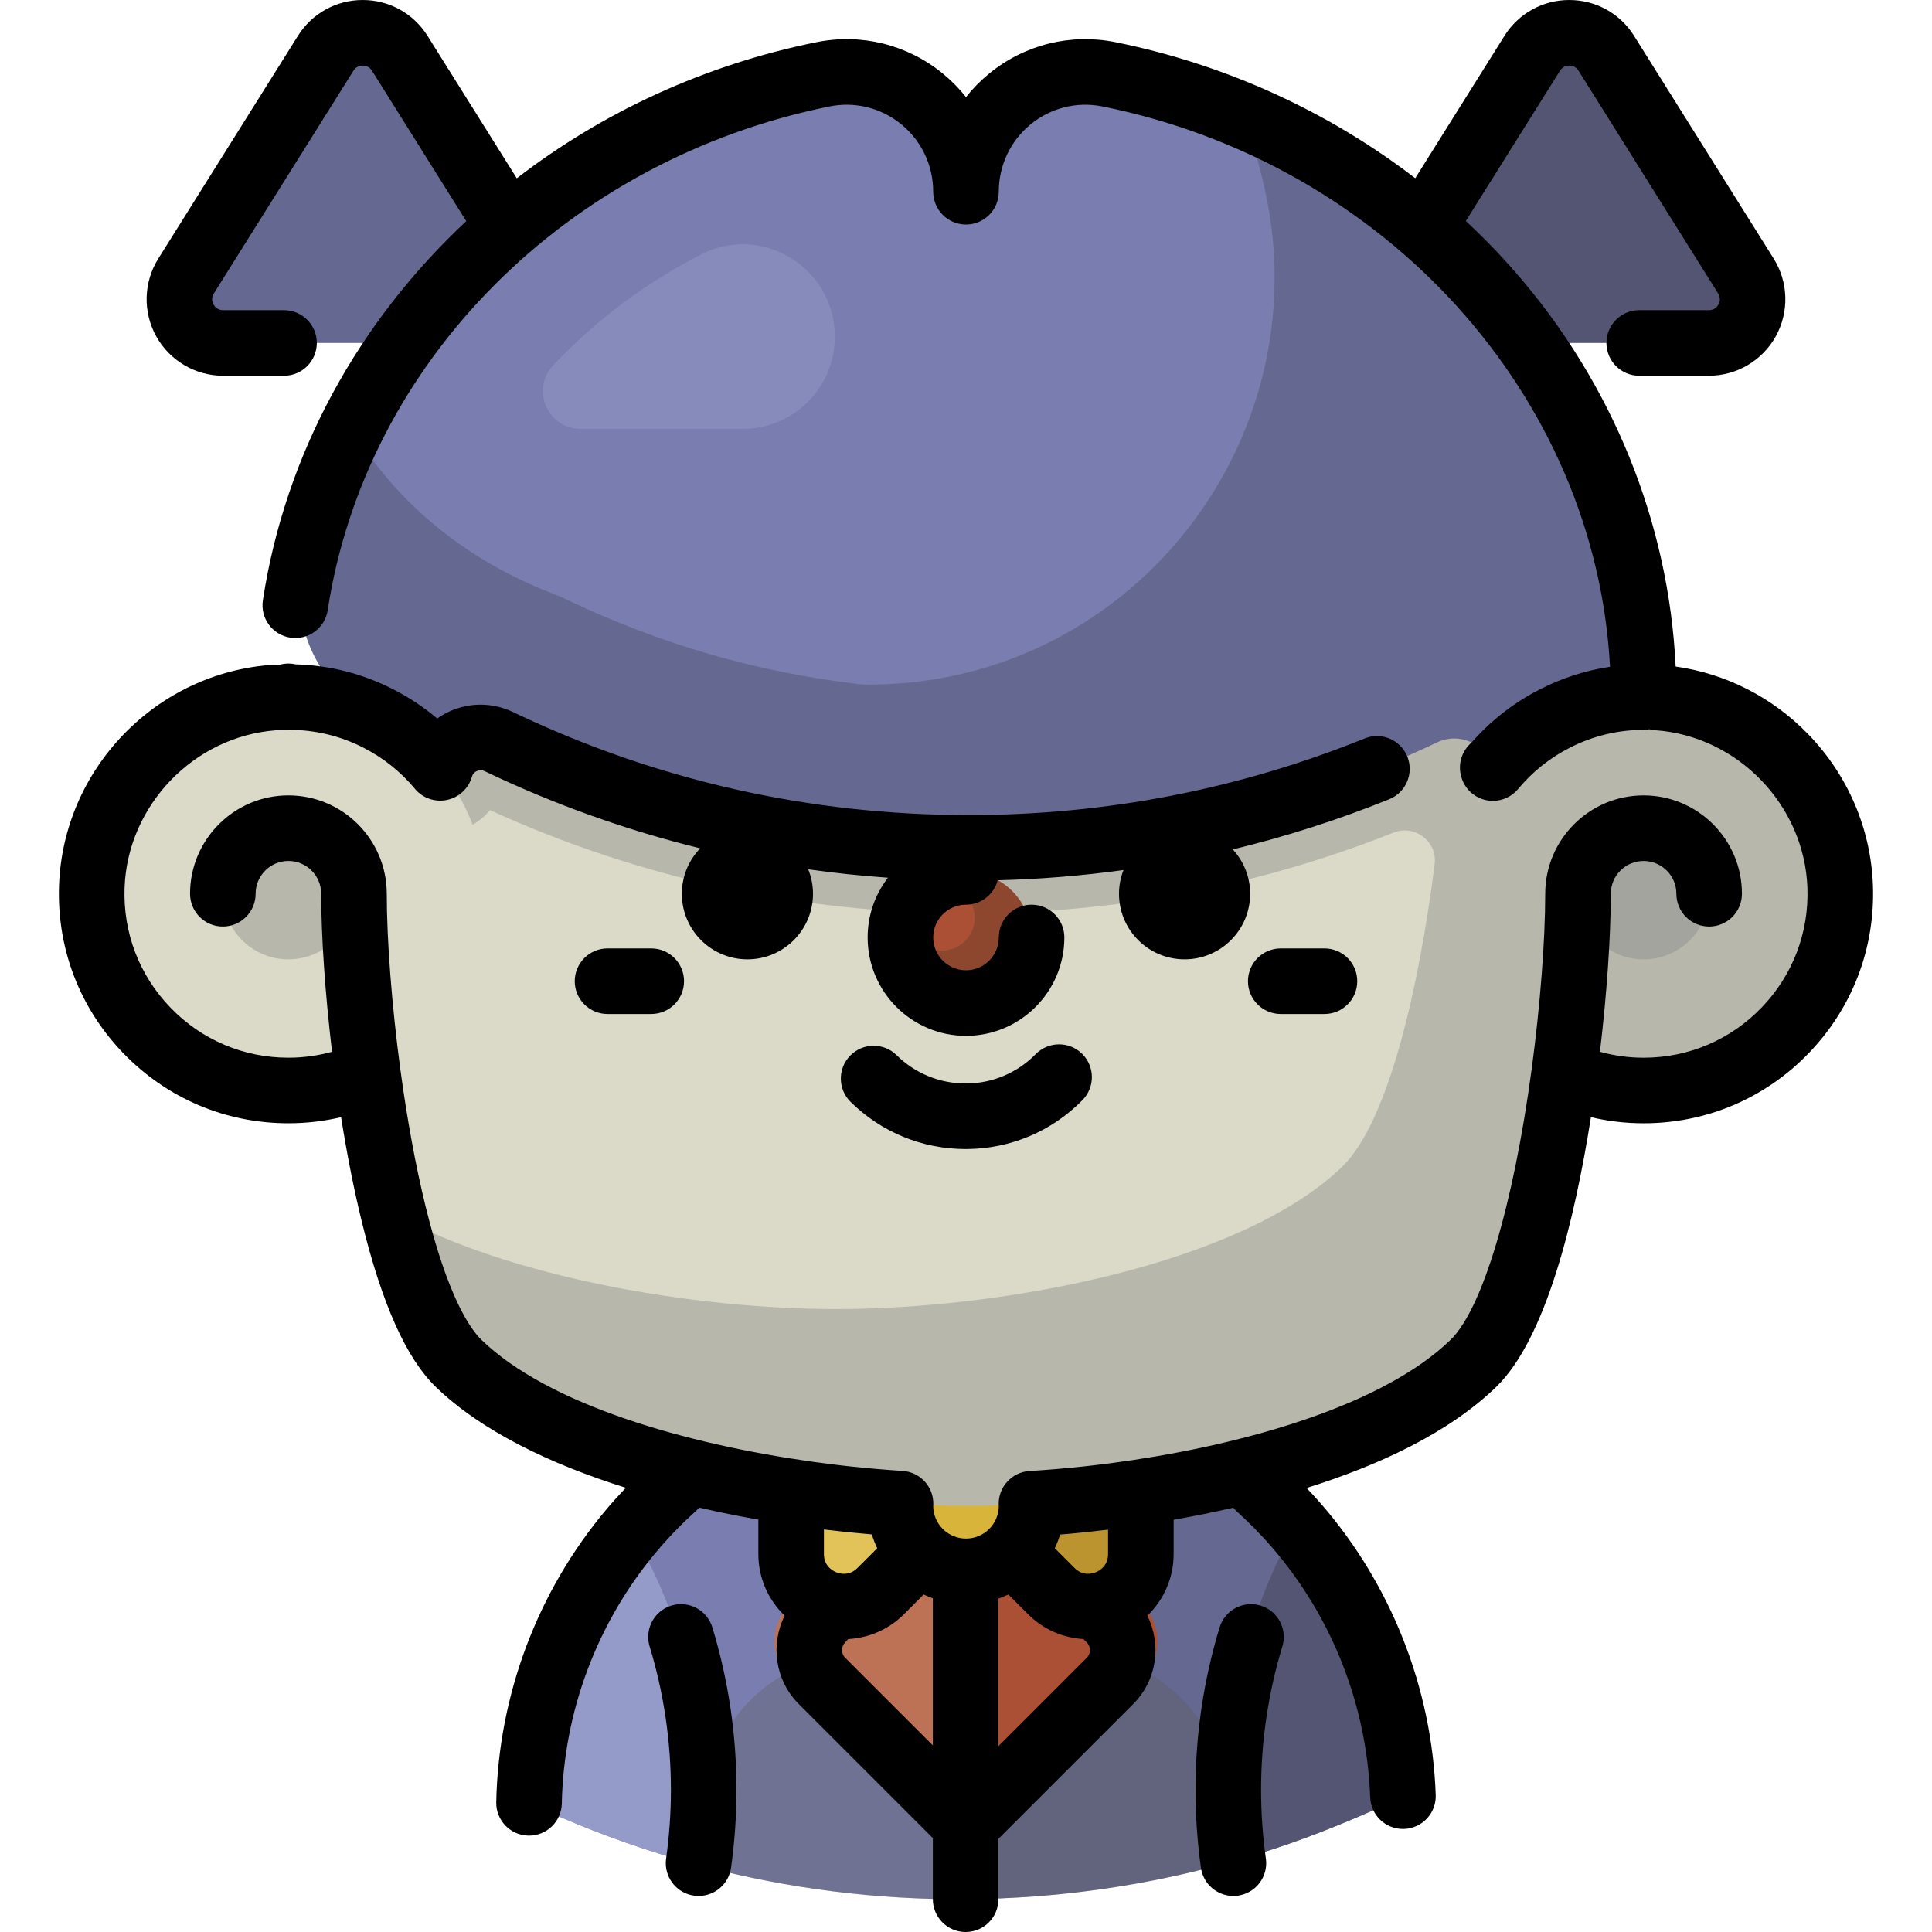
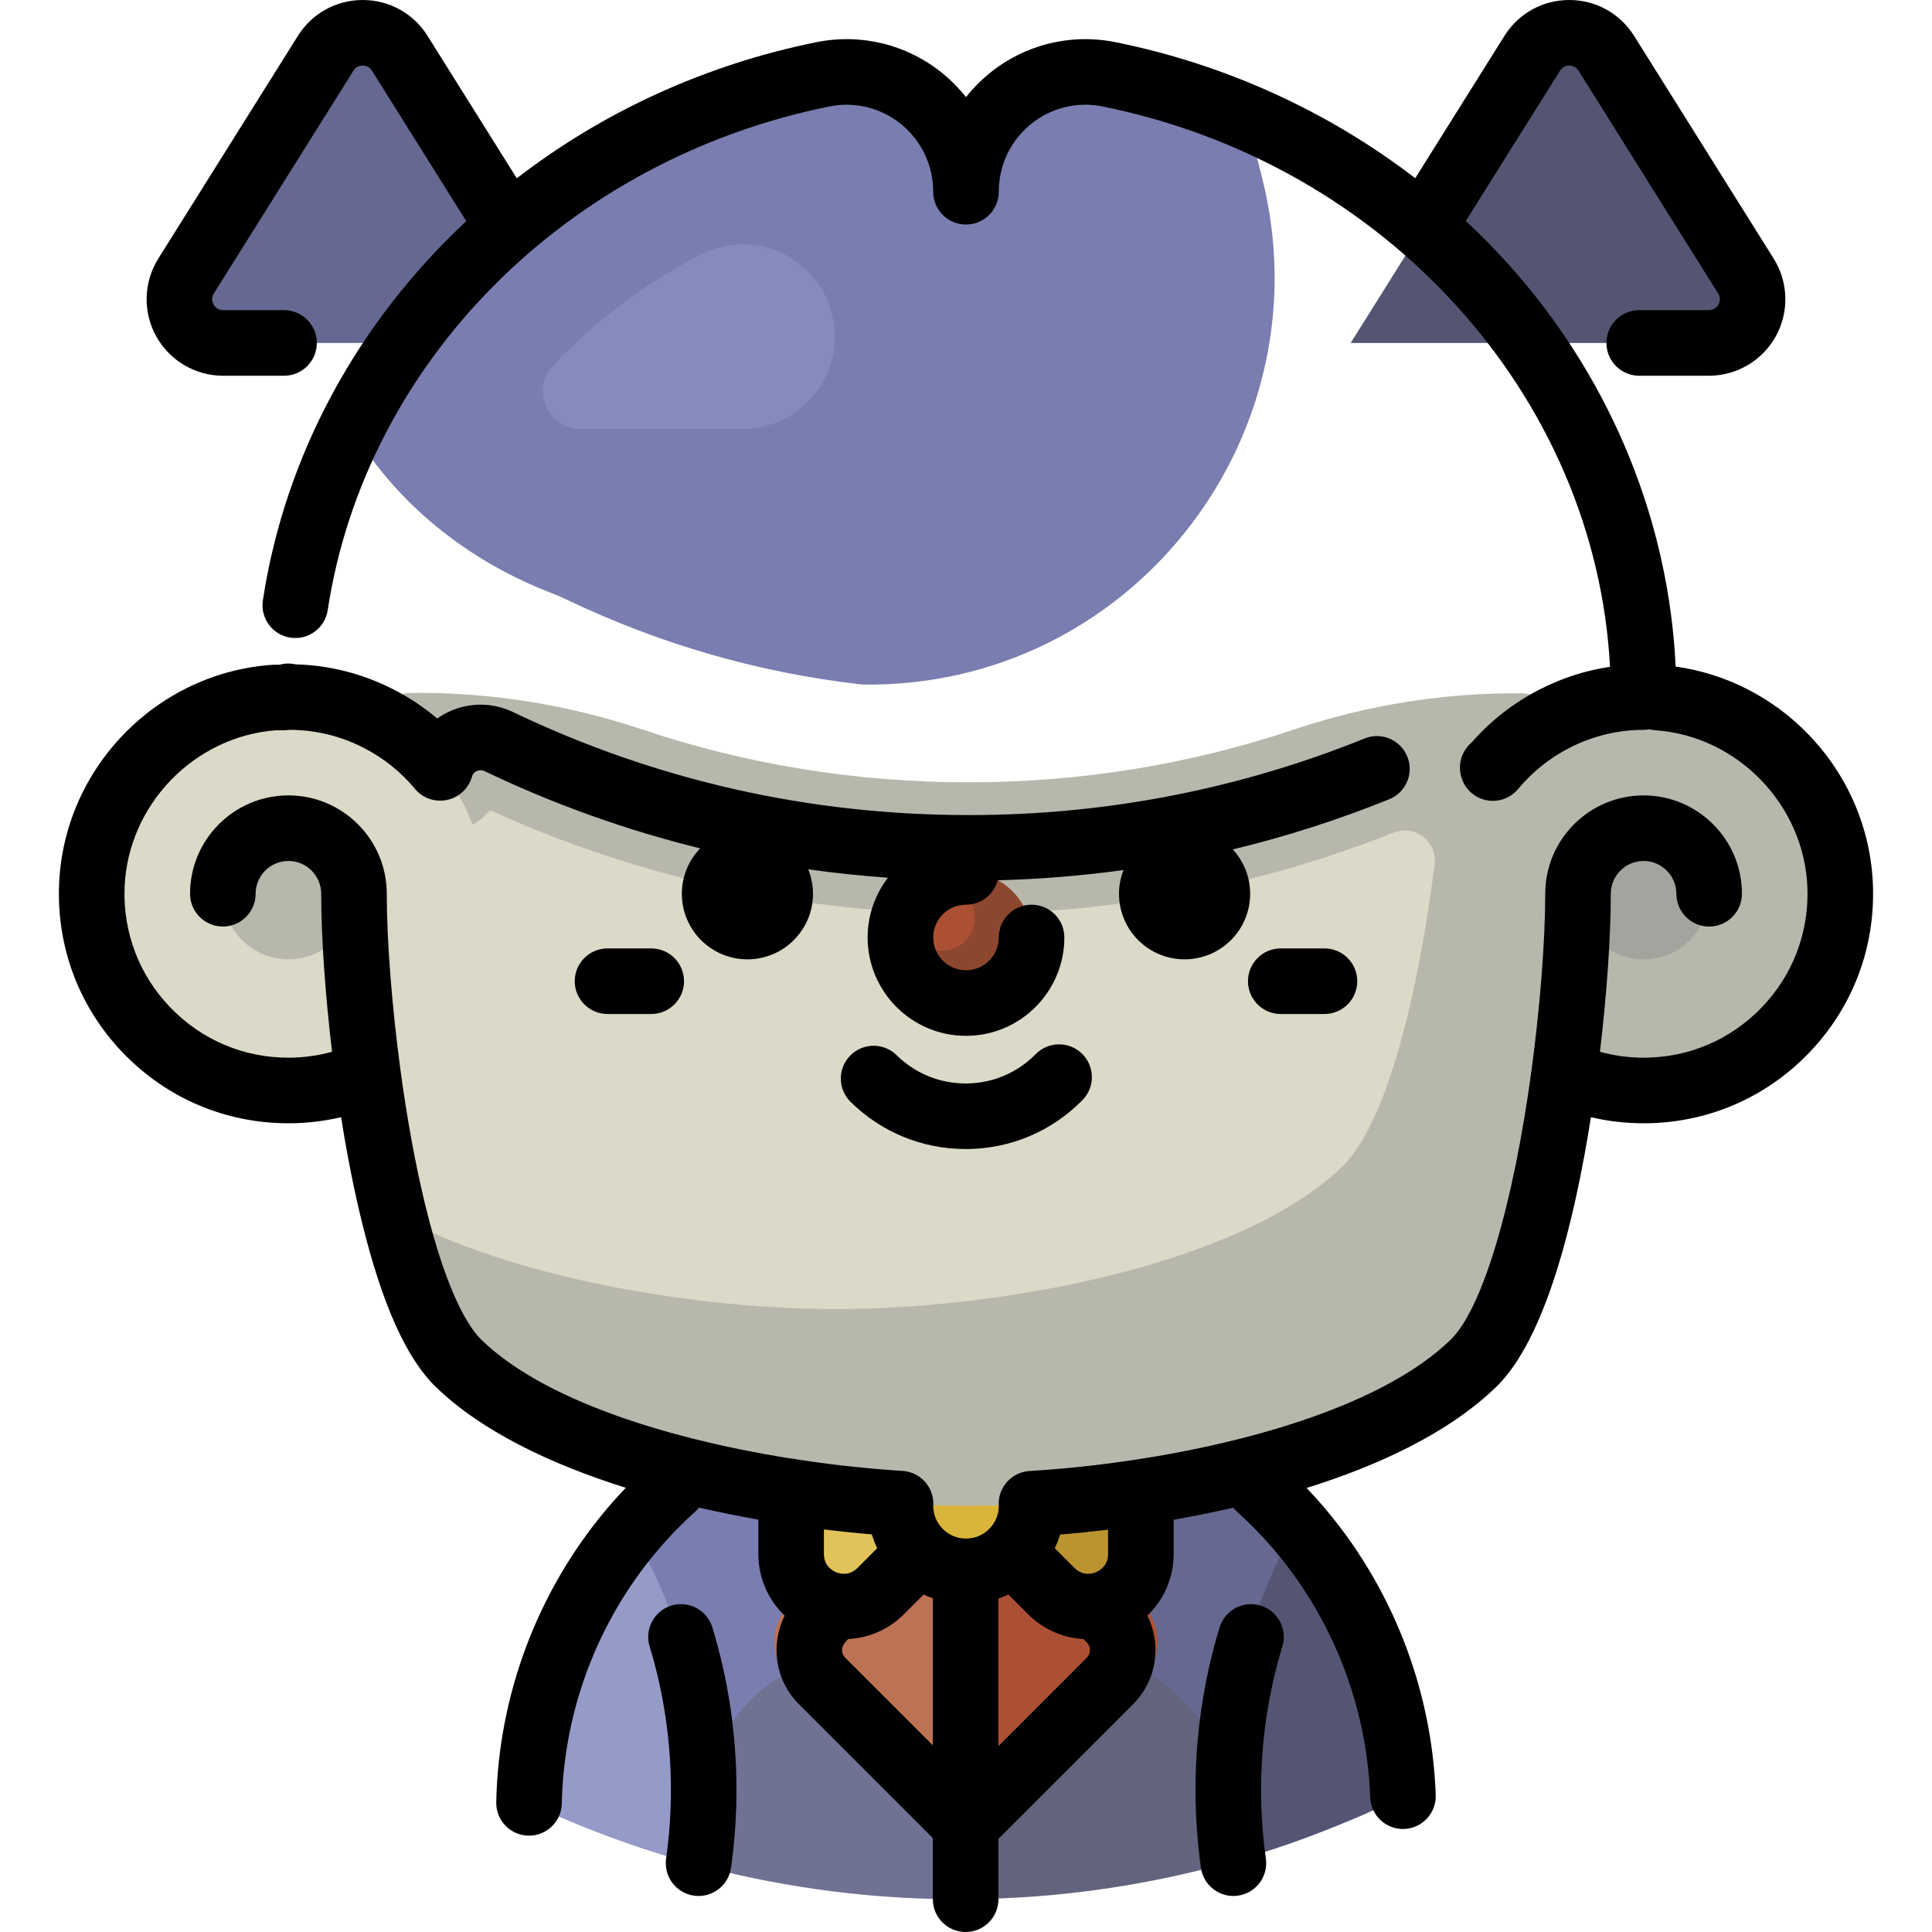
<svg xmlns="http://www.w3.org/2000/svg" height="800px" width="800px" version="1.1" id="Layer_1" viewBox="0 0 511.994 511.994" xml:space="preserve">
  <path style="fill:#656890;" d="M343.522,404.217c-6.126-7.054-13.088-13.359-20.732-18.76  c-19.109-13.501-42.473-21.362-67.655-21.169l-50.114,74.147l51.176,64.869c24.049-0.183,47.321-3.566,69.438-9.708  c0.452-0.125,0.904-0.249,1.353-0.378c3.43-0.972,6.833-2.01,10.205-3.115c5.872-1.924,11.644-4.067,17.329-6.378  c3.47-1.41,6.915-2.868,10.309-4.421c2.338-1.069,4.661-2.165,6.963-3.299C370.828,448.555,360.327,423.568,343.522,404.217z" />
  <path style="fill:#797DAF;" d="M255.136,364.288c-25.182,0.192-48.423,8.408-67.324,22.2c-7.562,5.517-14.427,11.928-20.444,19.074  c-16.507,19.605-26.626,44.749-27.173,72.21c11.197,5.307,22.827,9.843,34.812,13.568c3.389,1.053,6.806,2.039,10.252,2.959  c0.452,0.12,0.906,0.239,1.359,0.357c22.207,5.804,45.529,8.831,69.578,8.648L255.136,364.288z" />
  <path style="opacity:0.3;fill:#5B5751;enable-background:new    ;" d="M285.346,438.208c-3.857-0.035-7.587,0.469-11.123,1.44  c-12.121,3.327-24.851,3.425-37.022,0.283c-3.551-0.916-7.288-1.364-11.144-1.271c-21.934,0.528-39.715,19.738-39.548,41.678  l0.002,0.324l0.107,13.991c22.207,5.804,45.529,8.831,69.578,8.648c24.049-0.183,47.322-3.567,69.438-9.708l-0.107-13.991  l-0.002-0.326C325.357,457.339,307.286,438.403,285.346,438.208z" />
  <path style="fill:#959BC9;" d="M167.368,405.562c-16.507,19.605-26.626,44.749-27.173,72.21  c11.197,5.307,22.827,9.843,34.812,13.568c3.389,1.053,6.806,2.039,10.252,2.959c0.452,0.12,0.906,0.239,1.359,0.357l-0.151-19.784  C186.275,449.573,179.333,425.906,167.368,405.562z" />
  <path style="fill:#535572;" d="M343.522,404.217c-3.171,5.584-5.959,11.411-8.344,17.441c-6.381,16.134-9.836,33.737-9.695,52.152  l0.151,19.784c0.452-0.125,0.904-0.249,1.353-0.378c3.43-0.972,6.833-2.011,10.205-3.115c5.872-1.924,11.644-4.066,17.329-6.378  c3.47-1.41,6.915-2.868,10.309-4.421c2.338-1.069,4.661-2.165,6.963-3.299C370.828,448.555,360.327,423.568,343.522,404.217z" />
  <path style="fill:#AB5034;" d="M302.62,425.075l-4.147-4.147l-42.479-43.894L240.934,433.8l15.061,57.925l46.626-46.626  C308.15,439.571,308.15,430.605,302.62,425.075z" />
  <path style="fill:#BD7155;" d="M213.517,420.929c-1.022,1.052-4.147,4.147-4.147,4.147c-5.53,5.53-5.53,14.495,0,20.025  l46.626,46.626V377.036C255.994,377.035,224.3,409.823,213.517,420.929z" />
  <path style="fill:#E2C35A;" d="M255.994,399.046l-22.608-22.608c-8.758-8.758-23.732-2.556-23.732,9.83v25.555  c0,12.386,14.975,18.588,23.732,9.83L255.994,399.046z" />
  <path style="fill:#BB9430;" d="M255.994,399.046l22.608-22.608c8.758-8.758,23.732-2.556,23.732,9.83v25.555  c0,12.386-14.975,18.588-23.732,9.83L255.994,399.046z" />
  <circle style="fill:#D9B43A;" cx="255.988" cy="399.045" r="17.377" />
  <path style="fill:#B8B7AC;" d="M487.66,234.944c-0.945-26.449-22.022-48.272-48.425-50.094c-9.86-0.68-19.173,1.404-27.275,5.526  c-0.012,0.006-0.022,0.013-0.034,0.019l-0.015-0.058c-1.025-3.843-4.478-6.566-8.455-6.605c-20.604-0.202-41.12,3.075-60.712,9.645  c-27.614,9.26-56.478,13.938-86.17,13.938c-29.724,0-58.61-4.684-86.24-13.958c-19.909-6.682-40.761-10.005-61.696-9.723  c-4.027,0.054-7.516,2.814-8.56,6.703l-0.016,0.059l-0.001,0.007l4.252,131.26c4.343,17.704,10.066,32.724,17.238,39.661  c26.417,25.554,89.455,37.722,134.727,37.722s107.743-12.168,134.161-37.722c11.919-11.528,19.842-45.363,24.067-76.778  c6.441,2.849,13.561,4.443,21.057,4.443C464.989,288.989,488.722,264.607,487.66,234.944z" />
  <path style="fill:#DBD9C7;" d="M355.683,309.192c12.346-11.942,20.405-47.817,24.507-80.144c0.767-6.046-5.246-10.642-10.911-8.392  c-35.806,14.216-73.623,21.414-112.706,21.414c-44.228,0-86.828-9.205-126.718-27.37c-1.293,1.544-2.855,2.848-4.604,3.865  c-2.253-6.013-5.591-11.489-9.767-16.209c-0.1-0.112-0.196-0.227-0.297-0.338c-0.434-0.483-0.882-0.955-1.333-1.42  c-0.124-0.127-0.247-0.256-0.372-0.383c-0.445-0.449-0.9-0.889-1.36-1.322c-0.144-0.134-0.287-0.269-0.432-0.402  c-0.458-0.421-0.923-0.833-1.395-1.237c-0.156-0.134-0.315-0.265-0.473-0.397c-0.473-0.395-0.952-0.784-1.439-1.162  c-0.166-0.129-0.334-0.253-0.5-0.379c-0.494-0.374-0.991-0.743-1.498-1.099c-0.156-0.11-0.315-0.214-0.473-0.322  c-0.531-0.365-1.063-0.725-1.608-1.07c-0.092-0.058-0.187-0.112-0.279-0.17c-1.286-0.804-2.607-1.558-3.966-2.251l0.001-0.007  c-0.012-0.006-0.022-0.013-0.034-0.019c-8.101-4.122-17.415-6.206-27.275-5.526c-26.403,1.821-47.479,23.644-48.425,50.094  C23.267,264.607,47,288.989,76.426,288.989c7.495,0,14.616-1.594,21.057-4.443c1.683,12.511,3.954,25.4,6.828,37.116  c31.022,17.048,80.074,25.251,117.21,25.251C266.795,346.914,329.266,334.746,355.683,309.192z" />
  <circle style="fill:#A4A49E;" cx="435.567" cy="236.855" r="17.377" />
  <circle style="fill:#B8B7AC;" cx="76.427" cy="236.855" r="17.377" />
  <circle style="fill:#8D472E;" cx="255.988" cy="248.44" r="17.377" />
  <path style="fill:#AB5034;" d="M249.622,251.917c-4.792,0-8.689-3.897-8.689-8.689c0-4.792,3.897-8.689,8.689-8.689  c4.792,0,8.689,3.897,8.689,8.689C258.311,248.02,254.414,251.917,249.622,251.917z" />
  <path style="fill:#535572;" d="M425.684,14.122l36.992,59.026c4.836,7.716-0.711,17.737-9.816,17.737h-94.917l48.109-76.763  C410.591,6.878,421.144,6.878,425.684,14.122z" />
  <g>
    <path style="fill:#656890;" d="M86.305,14.122L49.313,73.148c-4.836,7.716,0.711,17.737,9.816,17.737h94.917l-48.108-76.762   C101.398,6.878,90.845,6.878,86.305,14.122z" />
-     <path style="fill:#656890;" d="M293.893,19.692c-19.594-3.953-37.899,11.063-37.899,31.121c0-20.058-18.305-35.074-37.899-31.121   C149.066,33.617,94.772,84.8,80.258,149.723c-3.656,16.357,4.447,32.957,19.458,40.414c0.159,0.079,0.317,0.159,0.475,0.239   c6.362,3.237,11.977,7.732,16.499,13.172l0,0c1.791-6.683,9.274-9.99,15.495-7.014c37.717,18.042,79.95,28.156,124.55,28.156   c44.421,0,86.494-10.036,124.096-27.943c5.932-2.826,12.974,0.351,14.756,6.675l0.035,0.124c4.523-5.44,10.137-9.934,16.499-13.172   c0.071-0.036,0.141-0.072,0.212-0.107c14.959-7.535,23.067-24.055,19.428-40.404C417.297,84.874,362.973,33.628,293.893,19.692z" />
  </g>
  <path style="fill:#797DAF;" d="M146.311,157.235c1.313,0.504,2.611,1.064,3.893,1.676c24.624,11.78,50.584,19.277,77.478,22.403  c0.839,0.097,2.31,0.13,4.32,0.095c69.438-1.167,119.47-67.106,102.428-134.431l-4.034-15.937c1.079,0.461,2.142,0.946,3.209,1.427  c-12.5-5.633-25.788-9.971-39.688-12.775c-19.594-3.953-37.899,11.063-37.899,31.121c0-20.058-18.305-35.074-37.899-31.121  c-55.592,11.214-101.607,46.601-125.004,93.859c0.605,0.95,1.215,1.901,1.829,2.855C107.11,135.283,125.346,149.18,146.311,157.235z  " />
  <path style="opacity:0.5;fill:#959BC9;enable-background:new    ;" d="M146.584,96.835c11.075-11.8,24.348-21.789,39.236-29.424  c16.187-8.299,35.419,3.637,35.419,21.827l0,0c0,13.493-10.939,24.43-24.43,24.43h-42.922  C145.139,113.67,140.598,103.214,146.584,96.835z" />
  <path d="M172.585,251.338H161c-4.8,0-8.689,3.89-8.689,8.689s3.889,8.689,8.689,8.689h11.585c4.8,0,8.689-3.89,8.689-8.689  S177.384,251.338,172.585,251.338z" />
  <path d="M339.408,251.338c-4.8,0-8.689,3.89-8.689,8.689s3.889,8.689,8.689,8.689h11.585c4.8,0,8.689-3.89,8.689-8.689  s-3.889-8.689-8.689-8.689H339.408z" />
  <path d="M274.473,279.35c-4.885,4.961-11.411,7.723-18.307,7.776l-0.272,0.001c-6.881,0-13.375-2.662-18.282-7.496  c-3.42-3.368-8.922-3.325-12.287,0.094c-3.367,3.42-3.325,8.92,0.094,12.287c8.18,8.055,19.003,12.491,30.477,12.491l0.339-0.001  c11.605-0.089,22.48-4.692,30.621-12.96c3.367-3.42,3.325-8.92-0.094-12.287C283.341,275.889,277.839,275.931,274.473,279.35z" />
  <path d="M496.343,234.633c-0.534-14.942-6.608-29.151-17.101-40.01c-9.5-9.83-21.866-16.111-35.181-17.983  c-1.814-38.103-16.711-74.926-42.415-104.448c-4.152-4.77-8.559-9.317-13.192-13.63l24.96-39.827  c0.74-1.182,1.856-1.358,2.455-1.358s1.713,0.176,2.455,1.358l36.992,59.027c0.789,1.258,0.388,2.383,0.08,2.94  c-0.308,0.557-1.048,1.494-2.535,1.494h-18.456c-4.799,0-8.689,3.89-8.689,8.689c0,4.799,3.89,8.689,8.689,8.689h18.456  c7.372,0,14.168-4.006,17.739-10.457c3.569-6.449,3.355-14.336-0.56-20.584L433.046,9.507C429.315,3.554,422.893,0,415.867,0  s-13.448,3.554-17.179,9.508l-23.639,37.721c-23.018-17.688-50.3-30.175-79.437-36.053c-11.889-2.396-24.091,0.634-33.482,8.319  c-2.289,1.873-4.341,3.966-6.135,6.234c-1.795-2.268-3.846-4.361-6.135-6.234c-9.39-7.685-21.594-10.718-33.482-8.319  c-29.719,5.995-56.779,18.614-79.426,36.072L113.301,9.507C109.569,3.554,103.148,0,96.121,0c-7.026,0-13.448,3.554-17.178,9.508  L41.951,68.533c-3.915,6.247-4.129,14.134-0.56,20.584c3.57,6.449,10.366,10.457,17.739,10.457h16.139  c4.799,0,8.689-3.89,8.689-8.689c0-4.799-3.89-8.689-8.689-8.689h-16.14c-1.485,0-2.225-0.936-2.535-1.494  c-0.309-0.558-0.709-1.682,0.08-2.94l36.992-59.027c0.741-1.182,1.857-1.358,2.455-1.358c0.598,0,1.713,0.176,2.455,1.358  l24.988,39.872c-28.482,26.586-47.967,61.607-53.9,100.475c-0.724,4.744,2.535,9.176,7.278,9.901  c4.745,0.728,9.176-2.535,9.901-7.278C96.893,95.874,150.33,42.226,219.813,28.209c6.759-1.364,13.699,0.363,19.04,4.732  c5.372,4.395,8.452,10.91,8.452,17.87c0,4.799,3.89,8.689,8.689,8.689c4.799,0,8.689-3.89,8.689-8.689  c0-6.96,3.08-13.475,8.452-17.87c5.341-4.372,12.279-6.099,19.04-4.732c75.315,15.193,130.702,76.945,134.49,148.494  c-6.42,0.956-12.609,2.939-18.483,5.928c-6.974,3.547-13.1,8.311-18.228,14.173c-2.504,2.133-3.681,5.602-2.729,8.975l0.035,0.124  c0.875,3.106,3.4,5.472,6.556,6.142c0.601,0.127,1.207,0.19,1.807,0.19c2.551,0,5.012-1.125,6.681-3.134  c3.809-4.581,8.437-8.276,13.76-10.983c6.09-3.099,12.66-4.683,19.525-4.704c0.521-0.001,1.03-0.058,1.527-0.147  c0.491,0.123,0.999,0.213,1.521,0.249c21.838,1.506,39.557,19.839,40.34,41.736c0.426,11.922-3.887,23.202-12.147,31.763  c-8.265,8.566-19.369,13.282-31.268,13.282c-3.948,0-7.816-0.532-11.563-1.57c1.817-15.26,2.874-30.509,2.874-41.874  c0-4.792,3.897-8.689,8.689-8.689s8.689,3.897,8.689,8.689c0,4.799,3.89,8.689,8.689,8.689s8.689-3.89,8.689-8.689  c0-14.374-11.693-26.066-26.066-26.066c-14.374,0-26.066,11.693-26.066,26.066c0,12.368-1.346,29.76-3.601,46.522  c0,0.002-0.001,0.006-0.001,0.009c-4.854,36.091-13.091,63.562-21.496,71.691c-17.413,16.843-52.139,27.037-84.101,31.844  c-1.972,0.297-3.947,0.577-5.923,0.835c-0.31,0.041-0.62,0.08-0.93,0.119c-2.119,0.271-4.239,0.524-6.358,0.752  c-0.142,0.015-0.284,0.03-0.426,0.045c-4.633,0.491-9.258,0.88-13.841,1.16c-4.691,0.285-8.304,4.248-8.157,8.945  c0.003,0.14,0.012,0.279,0.021,0.434c-0.042,2.258-0.942,4.374-2.543,5.977l0,0l0,0c-1.64,1.642-3.822,2.544-6.144,2.544  c-2.322,0-4.503-0.904-6.144-2.544l0,0l0,0c-1.602-1.602-2.502-3.72-2.543-5.979c0.009-0.149,0.017-0.299,0.023-0.451  c0.153-4.695-3.453-8.663-8.143-8.955c-2.164-0.134-4.339-0.299-6.518-0.482c-0.401-0.034-0.803-0.07-1.206-0.105  c-1.789-0.156-3.582-0.331-5.377-0.52c-0.841-0.089-1.689-0.184-2.538-0.28c-0.995-0.112-1.99-0.234-2.985-0.356  c-1.664-0.205-3.336-0.421-5.024-0.656c-0.24-0.034-0.48-0.068-0.719-0.102c-32.716-4.628-69.282-14.867-87.227-32.225  c-3.004-2.907-8.927-11.38-14.84-35.485c0-0.001,0-0.001,0-0.001c-2.586-10.54-4.887-23.055-6.654-36.196  c0-0.003,0-0.007-0.001-0.01c-2.256-16.765-3.602-34.16-3.602-46.531c0-14.374-11.693-26.066-26.066-26.066  s-26.066,11.693-26.066,26.066c0,4.799,3.89,8.689,8.689,8.689s8.689-3.89,8.689-8.689c0-4.792,3.897-8.689,8.689-8.689  s8.689,3.897,8.689,8.689c0,11.365,1.059,26.615,2.874,41.874c-3.747,1.038-7.615,1.57-11.563,1.57  c-11.899,0-23.003-4.717-31.268-13.282c-8.26-8.56-12.574-19.84-12.147-31.763c0.78-21.802,18.347-40.07,40.055-41.715h2.201  c0.481,0,0.949-0.049,1.409-0.124c6.875,0.013,13.459,1.595,19.575,4.706c5.321,2.707,9.95,6.402,13.758,10.983  c2.064,2.483,5.35,3.55,8.51,2.878c3.157-0.673,5.7-3.105,6.572-6.213c0.228-0.813,0.799-1.221,1.237-1.419  c0.395-0.178,1.193-0.412,2.106,0.024c18.458,8.83,37.54,15.637,57.115,20.448c-3.004,3.123-4.86,7.36-4.86,12.036  c0,9.597,7.78,17.378,17.378,17.378c9.597,0,17.377-7.78,17.377-17.378c0-2.293-0.455-4.476-1.262-6.481  c6.989,0.995,14.034,1.727,21.126,2.227c-3.372,4.393-5.384,9.884-5.384,15.838c0,14.374,11.693,26.066,26.066,26.066  c14.373,0,26.066-11.693,26.066-26.066c0-4.799-3.89-8.689-8.689-8.689s-8.689,3.89-8.689,8.689c0,4.792-3.897,8.689-8.689,8.689  c-4.792,0-8.689-3.897-8.689-8.689c0-4.792,3.897-8.689,8.689-8.689c4.032,0,7.411-2.749,8.392-6.473  c11.218-0.282,22.339-1.193,33.345-2.709c-0.758,1.951-1.19,4.065-1.19,6.285c0,9.597,7.78,17.377,17.378,17.377  s17.378-7.78,17.378-17.377c0-4.537-1.753-8.654-4.599-11.748c14.078-3.397,27.915-7.827,41.45-13.295  c4.45-1.798,6.599-6.862,4.802-11.31c-1.798-4.45-6.863-6.598-11.31-4.802c-33.347,13.472-68.641,20.303-104.902,20.303  c-42.281,0-82.924-9.187-120.801-27.307c-5.308-2.538-11.423-2.602-16.776-0.176c-1.169,0.529-2.27,1.164-3.296,1.893  c-3.575-3.024-7.497-5.626-11.731-7.78c-8.077-4.109-16.736-6.317-25.765-6.573c-0.624-0.142-1.273-0.218-1.94-0.218  c-0.799,0-1.57,0.117-2.305,0.319h-1.368c-0.199,0-0.399,0.007-0.598,0.021c-14.915,1.029-28.91,7.579-39.409,18.442  c-10.494,10.859-16.567,25.068-17.101,40.01c-0.597,16.678,5.444,32.463,17.008,44.449c11.57,11.99,27.115,18.594,43.774,18.594  c4.746,0,9.413-0.541,13.96-1.615c1.579,9.964,3.418,19.236,5.485,27.67v0.001c5.377,21.916,11.799,36.255,19.637,43.834  c11.996,11.605,30.151,20.376,50.329,26.713c-1.772,1.857-3.488,3.751-5.118,5.687c-18.274,21.703-28.649,49.274-29.213,77.635  c-0.096,4.797,3.716,8.764,8.515,8.859c0.059,0.001,0.117,0.001,0.176,0.001c4.719,0,8.589-3.777,8.684-8.516  c0.484-24.397,9.41-48.115,25.131-66.786c3.144-3.735,6.625-7.328,10.347-10.679c0.331-0.299,0.624-0.622,0.899-0.956  c5.212,1.201,10.467,2.26,15.706,3.185v9.113c0,6.313,2.595,12.163,6.976,16.339c-3.82,7.6-2.575,17.115,3.76,23.449l35.506,35.506  v16.192c0,4.799,3.89,8.689,8.689,8.689c4.798,0,8.689-3.89,8.689-8.689v-15.999l35.699-35.699  c6.335-6.335,7.579-15.849,3.76-23.449c4.381-4.178,6.977-10.027,6.977-16.339v-9.076c4.985-0.878,10.304-1.931,15.796-3.192  c0.268,0.323,0.553,0.636,0.874,0.926c3.283,2.959,6.402,6.132,9.269,9.434c16.004,18.429,25.29,42.009,26.147,66.396  c0.166,4.692,4.02,8.383,8.678,8.383c0.103,0,0.207-0.001,0.312-0.006c4.796-0.169,8.546-4.193,8.378-8.989  c-0.996-28.347-11.791-55.756-30.394-77.179c-1.235-1.423-2.522-2.814-3.831-4.19c18.792-5.881,37.467-14.418,50.227-26.761  c13.152-12.721,20.801-44.064,25.127-71.505c4.546,1.073,9.211,1.614,13.956,1.614c16.658,0,32.204-6.603,43.774-18.594  C490.9,267.098,496.94,251.312,496.343,234.633z M224.337,405.994c0.392,0.041,0.782,0.078,1.174,0.117  c1.631,0.166,3.248,0.317,4.853,0.456c0.226,0.02,0.453,0.045,0.679,0.064c0.38,1.255,0.854,2.478,1.42,3.66l-5.22,5.22  c-2.224,2.223-4.714,1.532-5.681,1.131c-0.967-0.401-3.218-1.673-3.218-4.817v-6.508c0.236,0.029,0.472,0.052,0.708,0.08  C220.824,405.609,222.589,405.811,224.337,405.994z M223.991,439.325c-1.13-1.13-1.13-2.967,0-4.096  c0.272-0.272,0.514-0.562,0.743-0.86c5.461-0.282,10.75-2.524,14.798-6.571l5.243-5.243c0.795,0.38,1.606,0.718,2.435,1.014v38.975  L223.991,439.325z M287.999,439.325l-23.412,23.412v-39.099c0.897-0.313,1.773-0.674,2.629-1.083l5.243,5.243  c4.017,4.018,9.256,6.257,14.675,6.565l0.865,0.865C289.127,436.358,289.127,438.195,287.999,439.325z M293.645,405.371v6.453  c0,3.144-2.251,4.416-3.218,4.817c-0.967,0.401-3.457,1.094-5.681-1.131l-5.22-5.22c0.56-1.168,1.03-2.377,1.408-3.618  c0.505-0.042,1.014-0.096,1.519-0.14c0.116-0.006,0.231-0.005,0.346-0.015c1.244-0.11,2.688-0.248,4.299-0.415  c0.166-0.017,0.33-0.035,0.496-0.052c1.335-0.14,2.775-0.301,4.321-0.484C292.493,405.497,293.07,405.44,293.645,405.371z" />
  <path d="M334.049,425.489c-4.593-1.399-9.445,1.191-10.842,5.781c-4.241,13.929-6.391,28.423-6.391,43.079  c0,6.841,0.483,13.775,1.439,20.609c0.606,4.344,4.328,7.489,8.594,7.489c0.4,0,0.805-0.028,1.212-0.085  c4.344-0.606,7.487-4.327,7.489-8.591c0-0.401-0.028-0.806-0.085-1.215c-0.843-6.04-1.271-12.165-1.271-18.206  c0-12.939,1.896-25.73,5.637-38.016c0.257-0.843,0.379-1.695,0.379-2.532C340.21,430.074,337.797,426.63,334.049,425.489z" />
  <path d="M177.939,425.489c-3.748,1.141-6.161,4.585-6.16,8.311c0,0.838,0.122,1.689,0.379,2.533  c3.741,12.286,5.637,25.077,5.637,38.016c0,6.039-0.427,12.164-1.271,18.206c-0.057,0.409-0.085,0.814-0.085,1.215  c0.001,4.264,3.144,7.986,7.489,8.591c0.408,0.057,0.812,0.085,1.212,0.085c4.266,0,7.988-3.143,8.594-7.489  c0.955-6.834,1.439-13.768,1.439-20.609c0-14.656-2.15-29.15-6.391-43.079C187.384,426.68,182.531,424.088,177.939,425.489z" />
</svg>